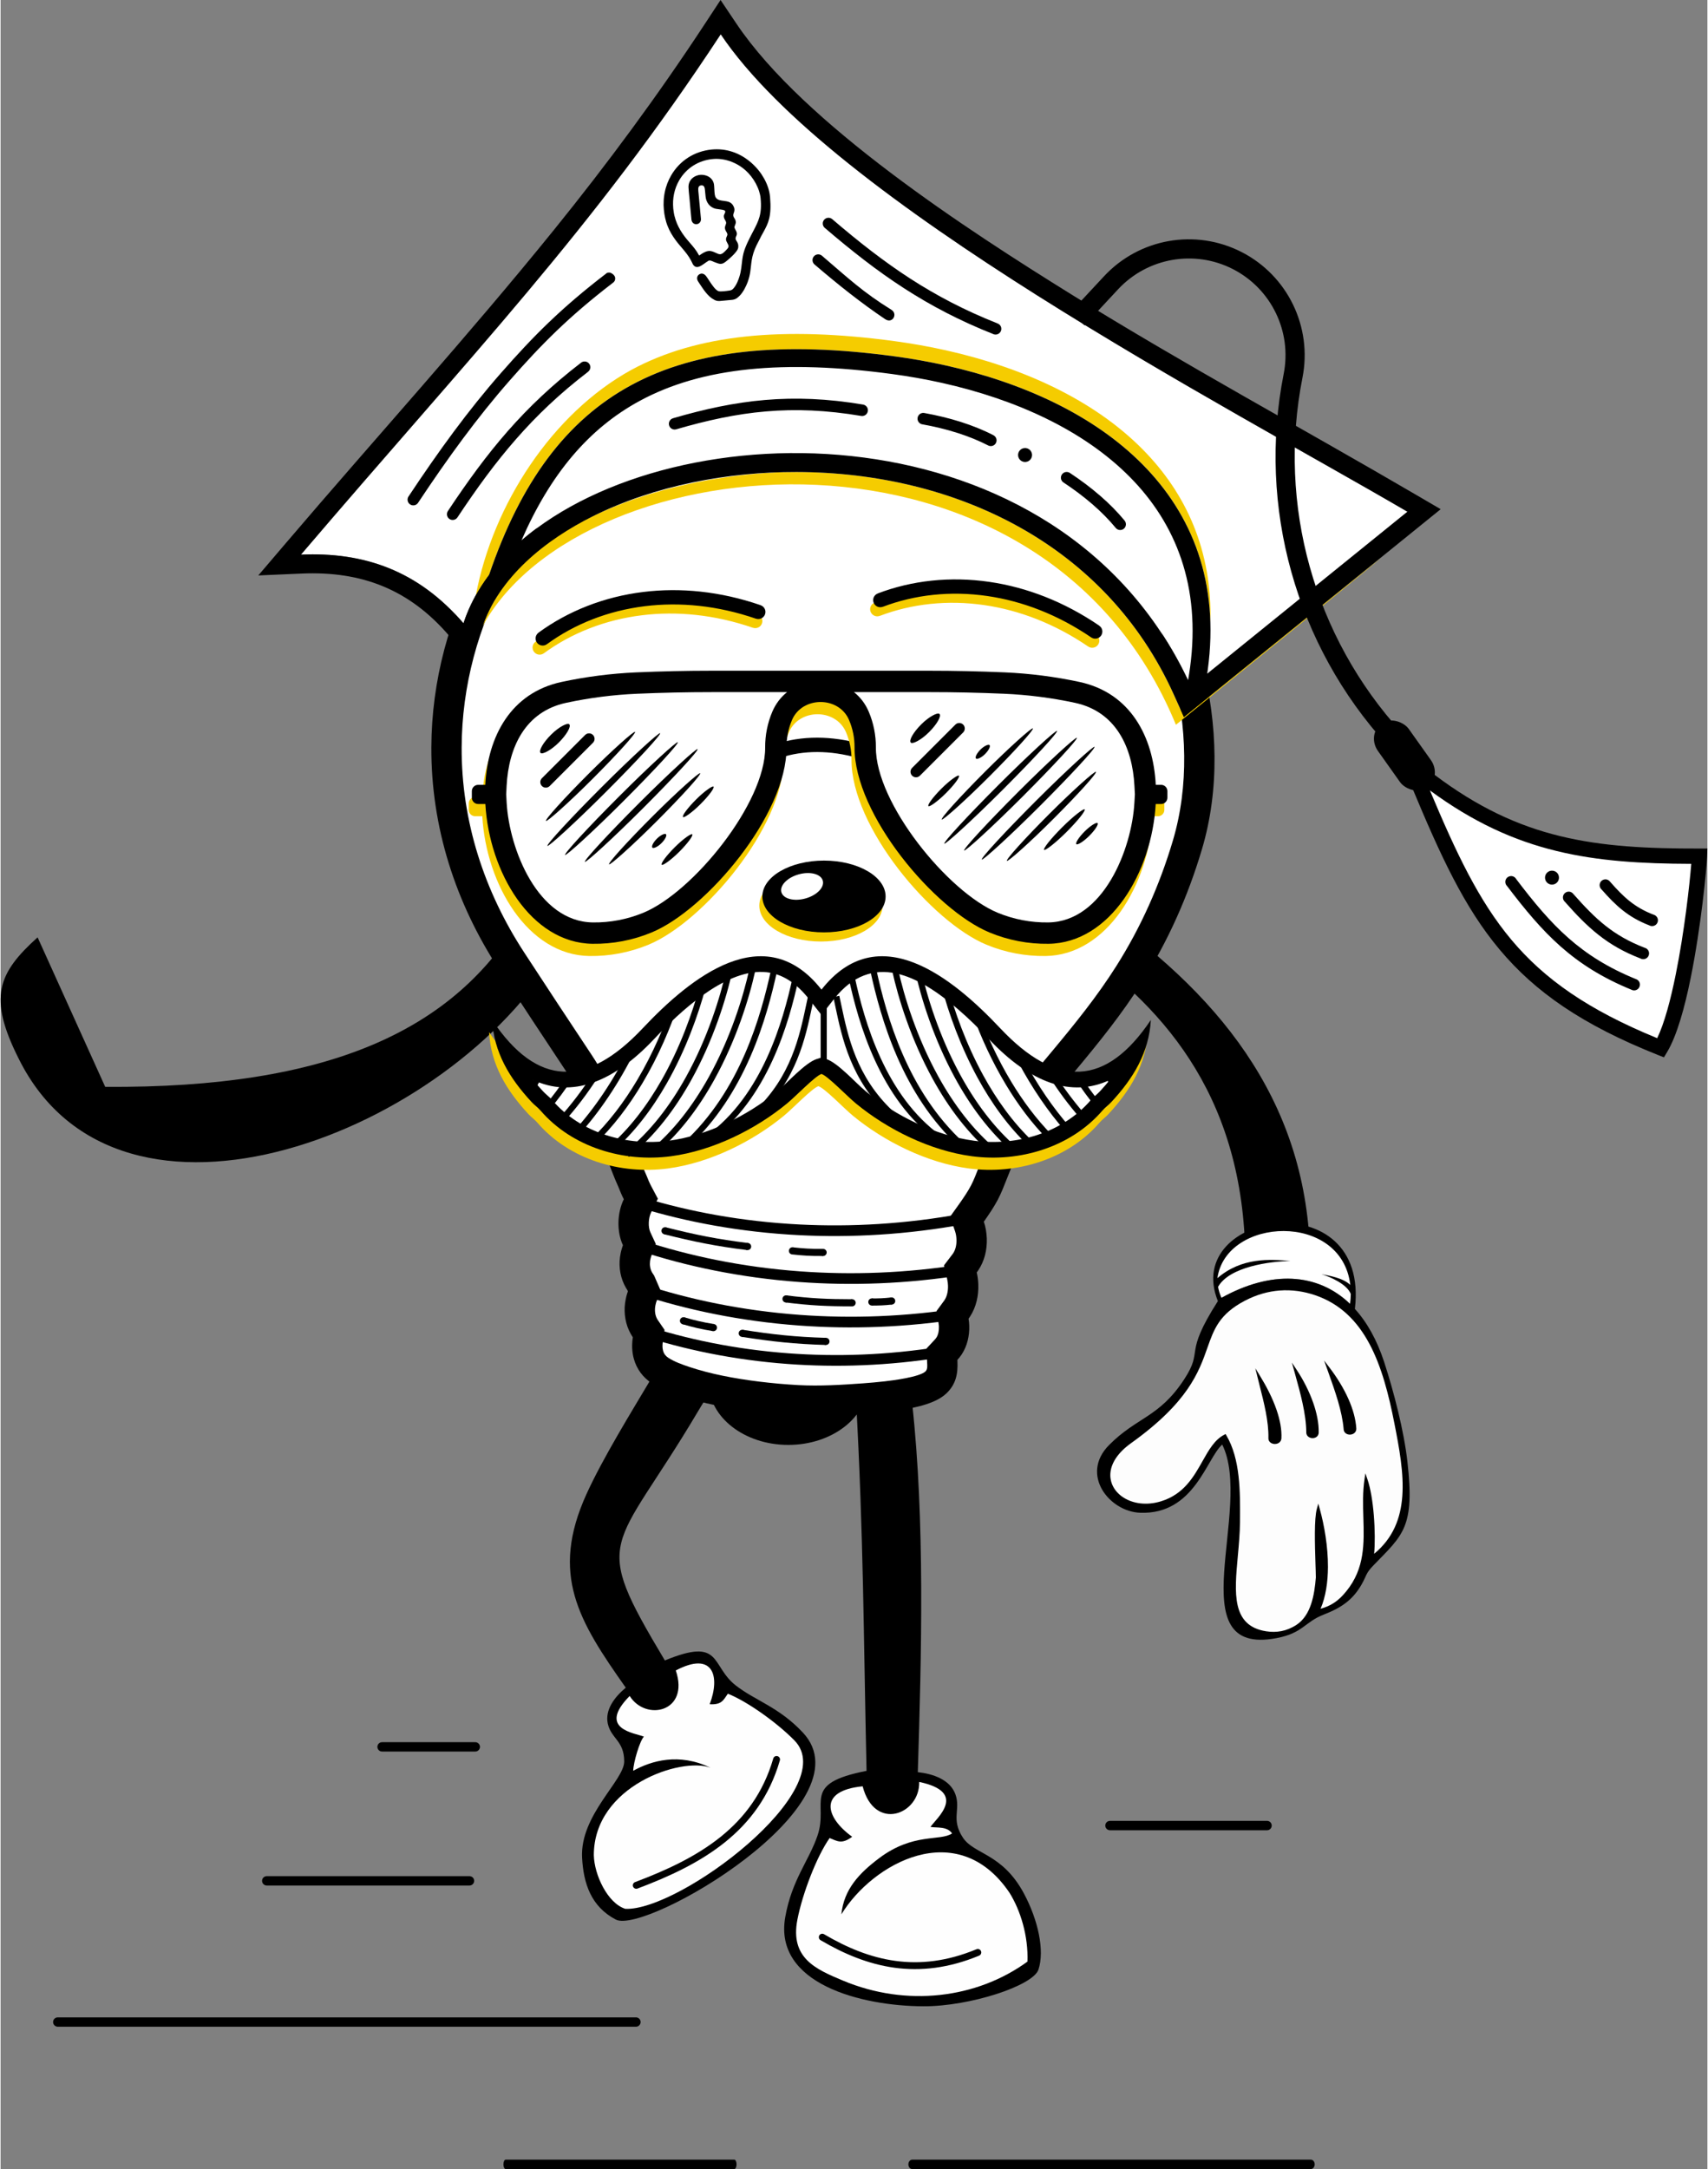
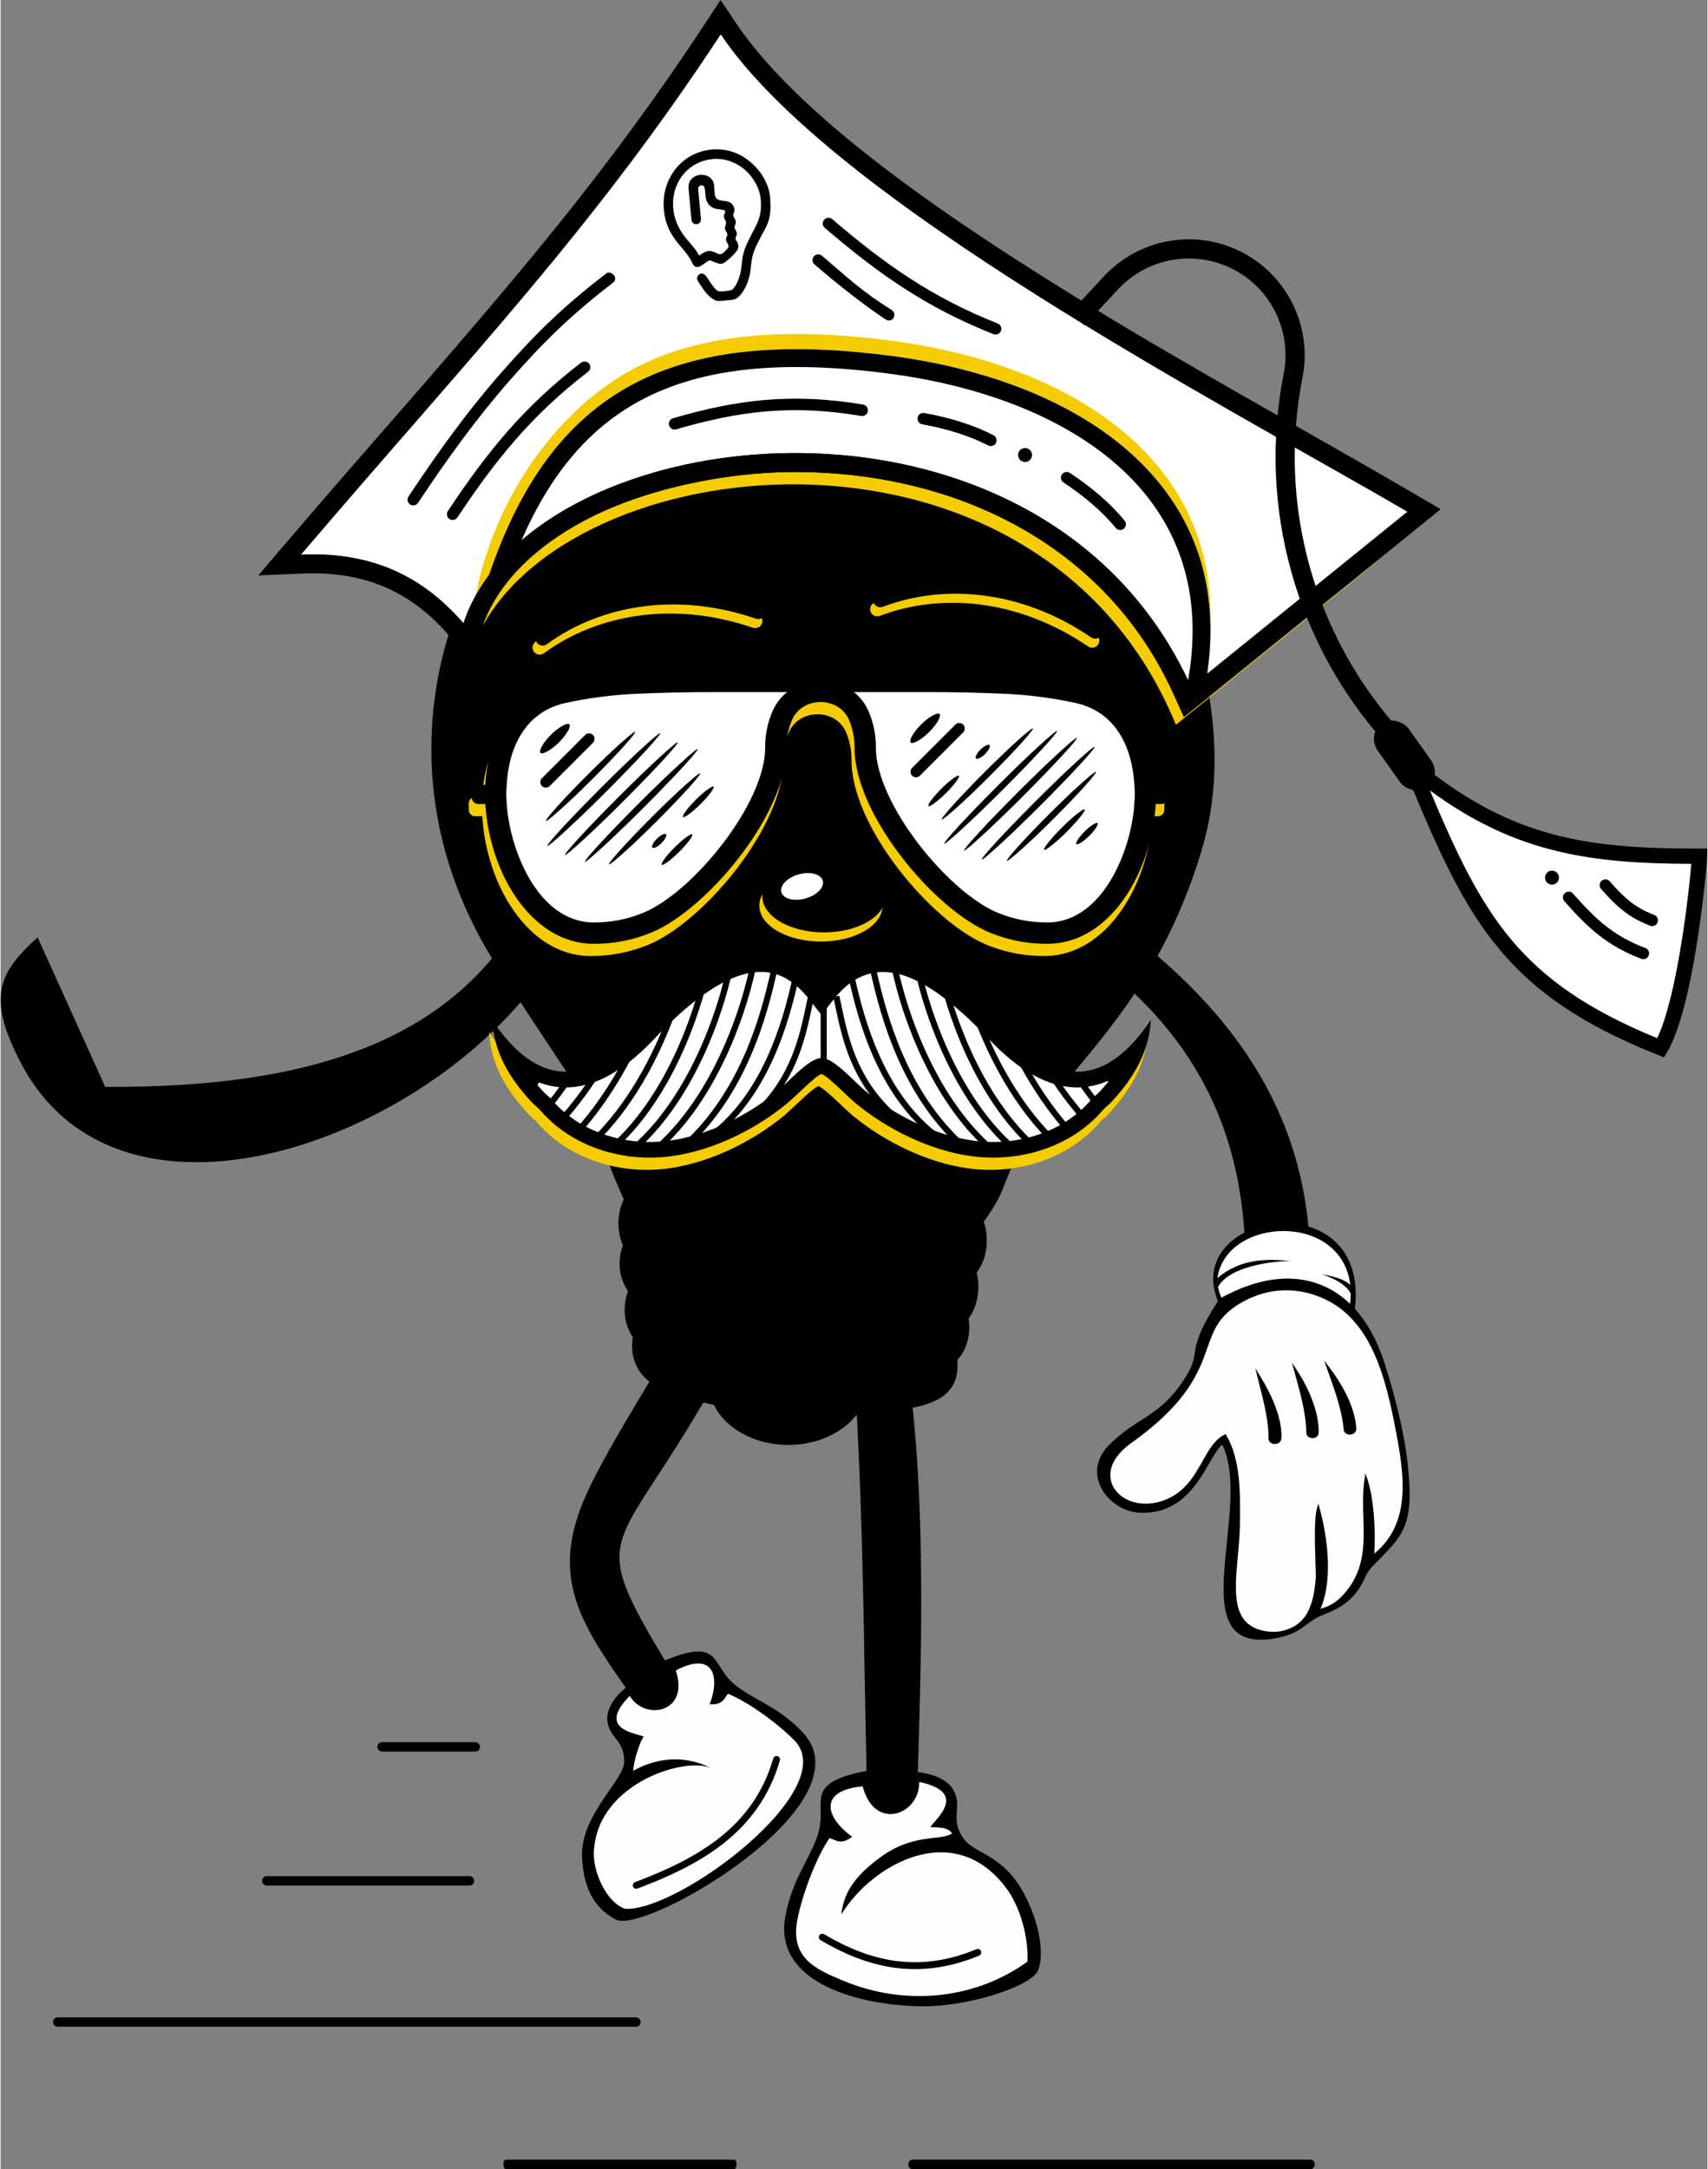
<svg xmlns="http://www.w3.org/2000/svg" xml:space="preserve" width="468px" height="594px" style="shape-rendering:geometricPrecision; text-rendering:geometricPrecision; image-rendering:optimizeQuality; fill-rule:evenodd; clip-rule:evenodd" viewBox="0 0 69552 88339">
  <rect x="0" y="0" width="69552" height="88339" fill="#808080" stroke="none" />
  <defs>
    <style type="text/css">  .fil6 {fill:black} .fil2 {fill:black} .fil5 {fill:#F5CC00} .fil3 {fill:#FDFDFD} .fil4 {fill:#FEFEFE} .fil1 {fill:white} .fil0 {fill:black;fill-rule:nonzero} .fil7 {fill:#F5CC00;fill-rule:nonzero}  </style>
  </defs>
  <g id="Слой_x0020_1">
    <g id="_2265448034368">
      <path class="fil0" d="M44921 37209c5009,3537 8466,7970 8446,14390l-2644 0c45,-6726 -3174,-10438 -6847,-13032l-117 -82 1045 -1358 117 82z" />
      <g>
        <path class="fil1" d="M49543 52395c27,144 139,307 205,463 2014,-1119 3907,-1036 5241,245 1166,-3367 -5729,-4639 -5446,-708z" />
        <path class="fil2" d="M49781 58832c1290,2604 -1820,8656 2218,7883 1080,-206 1131,-653 1924,-960 727,-281 1186,-607 1541,-1231 203,-359 161,-443 472,-764 1218,-1257 1694,-1542 1392,-4226 -140,-1253 -553,-2851 -947,-4060 -294,-901 -700,-1623 -1194,-2166 621,-5195 -7065,-3986 -5583,-318 -1437,2248 -552,1936 -1379,3195 -1019,1551 -1917,1520 -3055,2667 -1189,1199 6,2710 1264,2758 2210,84 2706,-2215 3347,-2778zm-197 -6776c985,-850 2142,-777 2982,-698 -822,8 -2493,229 -2955,1052 27,143 71,292 137,448 2014,-1119 3907,-1036 5241,245 19,-141 28,-276 30,-405 -160,-404 -842,-698 -1198,-804 326,61 884,152 1179,438 -352,-2994 -5063,-2770 -5416,-276z" />
        <path class="fil3" d="M49946 58452c577,970 568,2314 559,3448l0 87c-4,465 -47,938 -89,1394 -138,1506 -259,2838 1159,3057 202,31 407,33 612,-7 204,-39 411,-120 617,-254 297,-193 481,-500 597,-844 118,-349 167,-737 195,-1087 -1,-150 -8,-355 -16,-586 -24,-758 -58,-1804 59,-2218l58 -204 56 205c189,683 339,1546 336,2376 -3,612 -88,1208 -301,1702 212,-60 386,-136 542,-238 184,-119 343,-274 507,-476 757,-928 727,-1951 695,-2998 -15,-518 -31,-1041 47,-1567l35 -238 79 227c134,384 220,930 265,1478 48,584 50,1173 14,1572 776,-637 1082,-1453 1147,-2347 69,-943 -128,-1974 -324,-2973 -230,-1173 -521,-2304 -1014,-3228 -490,-917 -1182,-1633 -2216,-1984 -438,-148 -931,-231 -1456,-189 -450,36 -924,162 -1408,416 -1041,546 -1257,1157 -1526,1920 -348,985 -784,2217 -3108,3879 -540,386 -794,801 -839,1178 -26,215 16,419 112,598 96,180 247,335 437,452 382,236 923,319 1502,143 936,-284 1339,-1000 1697,-1635 259,-459 494,-877 892,-1081l49 -26 29 48zm2245 139c-11,114 -90,183 -183,208 -34,9 -71,12 -107,10 -36,-3 -72,-12 -103,-27 -82,-38 -141,-112 -135,-220 13,-673 -179,-1427 -353,-2111l-180 -725 199 324c243,395 500,882 670,1381 133,390 213,788 193,1157l-1 3zm3054 -406c0,113 -67,188 -154,222 -32,13 -68,20 -104,21 -35,0 -71,-5 -104,-17 -85,-30 -151,-100 -155,-209 -60,-733 -354,-1555 -608,-2268l-187 -524 231 304c282,371 565,817 770,1285 170,388 288,792 311,1182l0 4zm-1533 168c-8,111 -77,178 -162,205 -33,11 -69,15 -104,13 -34,-2 -69,-10 -101,-25 -81,-36 -143,-111 -139,-221 -6,-744 -244,-1598 -448,-2332l-138 -499 208 316c251,381 495,846 663,1328 141,405 229,822 221,1212l0 3z" />
      </g>
      <path class="fil0" d="M22679 38747c-4296,7367 -17832,12687 -21949,4355 -1244,-2479 -842,-3466 778,-4927l2755 6089c9153,66 14266,-2319 16979,-6971l73 491 1438 836 -74 127z" />
      <ellipse class="fil2" cx="32099" cy="56320" rx="3242" ry="2527" />
      <path class="fil2" d="M35287 72122c-2689,522 -1537,1280 -1996,2631 -349,1028 -1054,1817 -1318,3332 -473,2710 3099,3615 5628,3625 1902,7 4473,-837 4692,-1495 255,-773 -10,-2005 -588,-3090 -882,-1654 -2040,-1594 -2493,-2286 -498,-760 -75,-1140 -306,-1768 -219,-596 -913,-829 -1530,-896 152,-4816 294,-10240 -232,-15045 -118,-1076 -104,-4119 -1413,-4290 -1458,-190 -925,3214 -875,4130 312,5680 305,9486 431,15152z" />
      <path class="fil2" d="M27069 67625c2353,-969 1847,208 2893,1022 797,619 1748,870 2727,1911 2747,2919 -6416,8252 -7620,7620 -1013,-531 -1315,-1474 -1373,-2513 -95,-1738 1718,-3156 1716,-3925 -1,-844 -524,-923 -666,-1528 -134,-574 285,-1110 730,-1477 -1920,-2722 -3091,-4602 -1602,-7884 668,-1470 1857,-3390 2634,-4698 1902,-3294 1614,-2904 3506,-2254 1185,419 -119,1093 -1604,3597 -3457,5829 -4407,5004 -1341,10129z" />
      <path class="fil4" d="M35128 72751c-1844,180 -1497,1286 -426,2055 -431,320 -610,174 -919,52 -526,746 -1107,2261 -1313,3319 -308,1578 760,2028 1856,2487 2591,1086 5457,728 7519,-775 36,-1036 -280,-2083 -738,-2811 -2122,-3121 -5581,-1185 -6845,887 100,-1018 725,-1677 1545,-2292 1387,-1041 2481,-676 2966,-1003 -205,-302 -640,-219 -881,-265 234,-348 1551,-1407 -459,-1832 31,1329 -1818,2042 -2305,178z" />
      <path class="fil2" d="M25396 48840c-45,-84 -85,-170 -122,-259l-84 -206c-201,-441 -369,-900 -538,-1354 -446,-1199 -889,-2306 -1602,-3381 -459,-692 -918,-1384 -1375,-2078 -457,-694 -912,-1388 -1367,-2083 -1772,-2711 -2768,-5795 -2755,-9043 10,-2701 721,-5351 2030,-7710 1292,-2327 3139,-4325 5367,-5782 2604,-1703 5609,-2593 8721,-2582 2243,9 4527,468 6584,1372 1935,850 3681,2100 5005,3756 1733,2169 3044,4824 3711,7518 614,2479 716,5126 -20,7591 -571,1915 -1367,3705 -2434,5395 -821,1301 -1758,2459 -2741,3637 -876,1050 -1878,2207 -2407,3479 -126,303 -249,607 -370,912 -111,281 -220,564 -360,832 -155,295 -343,572 -533,845 -14,19 -27,37 -40,56 75,218 112,449 121,682 16,457 -91,918 -348,1299 -19,30 -40,58 -61,86 37,161 58,327 63,493 16,457 -87,918 -334,1300 -20,31 -42,61 -63,91 16,96 25,194 28,292 12,407 -83,819 -305,1159 -54,82 -114,158 -178,227l2 50c24,518 -62,947 -453,1318 -532,505 -1670,653 -2367,734 -314,36 -630,64 -945,87 -881,64 -1883,120 -2766,73 -567,-30 -1134,-81 -1698,-150 -534,-66 -1068,-150 -1596,-258 -499,-102 -1000,-231 -1485,-393 -383,-127 -811,-290 -1151,-514 -354,-232 -609,-571 -725,-989 -81,-289 -86,-586 -42,-880 -30,-45 -59,-90 -85,-138 -212,-376 -286,-819 -232,-1249 7,-55 17,-109 28,-163 14,-73 32,-146 54,-217 10,-35 22,-69 34,-103l-20 -47c-22,-32 -42,-65 -61,-99 -220,-376 -297,-819 -241,-1249 7,-55 17,-109 28,-163 15,-73 34,-145 57,-217 11,-35 23,-69 35,-103 -258,-553 -239,-1314 36,-1874z" />
      <g>
-         <path class="fil1" d="M26505 49385c-106,216 -127,587 -25,806l219 470 -181 486c-6,14 -11,29 -15,44 -10,31 -18,63 -25,95 -5,23 -9,47 -13,71 -20,157 2,328 83,466 6,11 13,23 20,33l63 94 261 601 -168 463c-5,13 -9,26 -14,40 -10,33 -18,66 -24,100 -5,25 -10,50 -13,75 -21,164 0,344 82,490 9,15 17,29 27,43l275 401 -71 480c-18,119 -23,250 10,368 34,125 104,216 212,287 247,162 584,282 864,375 439,146 889,261 1342,354 496,102 997,180 1499,242 536,66 1074,114 1613,143 859,45 1753,-10 2610,-72 299,-22 597,-48 894,-82 331,-38 1406,-173 1657,-402 95,-90 75,-245 69,-368l-25 -567 353 -379c18,-19 34,-40 48,-62 83,-126 109,-298 105,-446 -2,-41 -5,-82 -12,-122l-87 -516 310 -422c7,-10 15,-21 21,-31 109,-168 144,-388 137,-585 -3,-85 -12,-172 -32,-256l-131 -567 353 -463c6,-8 12,-17 18,-25 109,-162 145,-373 138,-564 -4,-110 -20,-224 -55,-329l-206 -600 369 -517c11,-15 22,-31 33,-46 159,-228 321,-463 451,-710 119,-228 212,-476 306,-714 124,-312 249,-622 377,-932 594,-1427 1620,-2622 2600,-3796 939,-1125 1862,-2263 2645,-3505 1004,-1589 1758,-3288 2295,-5088 672,-2250 565,-4680 5,-6941 -626,-2526 -1853,-5010 -3477,-7043 -1199,-1500 -2787,-2628 -4537,-3397 -1902,-835 -4017,-1259 -6092,-1267 -2868,-11 -5639,810 -8039,2380 -2060,1347 -3769,3196 -4963,5347 -1208,2177 -1866,4623 -1876,7116 -11,3005 915,5854 2555,8361 453,694 908,1388 1364,2080 456,693 914,1384 1373,2074 761,1147 1253,2352 1730,3634 159,427 316,858 505,1273l10 22 93 228c21,51 44,100 70,149l295 557 -278 566z" />
-       </g>
+         </g>
      <g>
        <ellipse class="fil5" cx="33429" cy="36884" rx="2511" ry="1462" />
        <ellipse class="fil5" transform="matrix(0.281 -0.078 0.078 0.281 32536.2 36474.1)" rx="3003" ry="1748" />
      </g>
      <g>
        <ellipse class="fil2" cx="33553" cy="36511" rx="2511" ry="1462" />
        <ellipse class="fil1" transform="matrix(0.281 -0.078 0.078 0.281 32660.6 36101)" rx="3003" ry="1748" />
      </g>
      <path class="fil5" d="M19905 42036c75,1326 706,2370 1609,3344 132,143 236,200 360,344 1299,1505 3392,2121 5322,1864 1702,-227 3444,-1093 4726,-2148 368,-303 1144,-1119 1404,-1203 261,84 1037,900 1405,1203 1282,1055 3024,1921 4726,2148 1930,257 4023,-359 5322,-1864 124,-144 227,-201 360,-344 903,-974 1534,-2018 1609,-3344 -1833,2738 -3852,2766 -6136,342 -1959,-2080 -4978,-4514 -7286,-1577 -2307,-2937 -5326,-503 -7286,1577 -2283,2424 -4302,2396 -6135,-342z" />
      <path class="fil6" d="M20029 41538c75,1327 706,2371 1609,3344 133,143 236,200 361,344 1298,1506 3391,2121 5321,1864 1702,-226 3444,-1092 4726,-2148 368,-302 1144,-1118 1405,-1203 261,85 1037,901 1404,1203 1283,1056 3025,1922 4726,2148 1930,257 4024,-358 5322,-1864 124,-144 228,-201 360,-344 904,-973 1534,-2017 1610,-3344 -1834,2739 -3852,2767 -6136,342 -1959,-2080 -4978,-4513 -7286,-1576 -2308,-2937 -5327,-504 -7286,1576 -2284,2425 -4302,2397 -6136,-342z" />
      <path class="fil1" d="M45198 43984c-1559,734 -3241,122 -4926,-1666 -402,-427 -822,-841 -1268,-1223 -1577,-1351 -3483,-2393 -5051,-397l-502 638 -502 -638c-476,-606 -1079,-1080 -1876,-1113 -1607,-68 -3419,1645 -4444,2733 -1684,1788 -3366,2400 -4925,1666 126,158 261,312 402,464 119,128 255,221 376,362 1154,1338 3036,1877 4754,1648 1563,-208 3195,-1012 4405,-2008 419,-346 1138,-1164 1613,-1318l197 -64 197 64c475,154 1193,972 1613,1318 1210,996 2841,1800 4404,2008 1719,229 3601,-310 4755,-1648 121,-141 257,-234 376,-362 141,-152 276,-306 402,-464z" />
      <path class="fil0" d="M21540 44288c59,-101 115,-200 167,-298 50,-95 98,-192 145,-289l225 108c-43,91 -94,191 -151,299 -53,99 -110,202 -171,307l-215 -127zm665 707c155,-183 301,-367 437,-550 144,-194 278,-389 403,-581l209 137c-129,198 -266,397 -413,594 -141,189 -289,377 -446,562l-190 -162zm532 567c258,-282 502,-578 732,-879 244,-320 472,-649 682,-977l209 135c-213,334 -445,667 -693,994 -235,308 -485,609 -747,897l-183 -170zm627 503c429,-466 832,-988 1199,-1534 399,-594 755,-1216 1057,-1826l223 112c-307,619 -668,1251 -1074,1854 -373,556 -783,1088 -1223,1565l-182 -171zm658 376c755,-714 1394,-1570 1921,-2457 652,-1096 1135,-2241 1458,-3227l237 78c-328,1000 -818,2163 -1482,3278 -538,906 -1191,1780 -1964,2511l-170 -183zm725 294c889,-764 1609,-1731 2184,-2739 758,-1331 1260,-2734 1557,-3838l241 66c-302,1120 -812,2544 -1582,3896 -587,1031 -1325,2021 -2238,2805l-162 -190zm702 183c1031,-820 1847,-1915 2479,-3053 883,-1591 1406,-3266 1653,-4400l244 55c-251,1149 -782,2849 -1680,4466 -646,1164 -1482,2285 -2542,3129l-154 -197zm941 -8c1029,-822 1843,-1916 2473,-3052 881,-1588 1402,-3260 1649,-4393l244 55c-251,1148 -780,2844 -1676,4460 -644,1162 -1479,2282 -2535,3126l-155 -196zm1442 -367c1152,-1057 1940,-2343 2491,-3605 553,-1265 870,-2508 1080,-3473l244 55c-213,975 -534,2233 -1096,3519 -564,1290 -1369,2606 -2552,3690l-167 -186zm922 -280c1142,-817 1926,-1990 2471,-3175 548,-1190 856,-2395 1047,-3266l243 54c-193,882 -505,2103 -1064,3317 -561,1219 -1369,2428 -2553,3275l-144 -205zm1976 -1018c1481,-1398 1826,-3035 2101,-4338l75 -352 243 54 -74 350c-282,1337 -636,3017 -2174,4469l-171 -183zm14493 -1017c-65,-119 -125,-233 -177,-340 -54,-110 -103,-217 -146,-320l229 -97c39,94 86,197 140,306 53,108 110,218 171,329l-217 122zm-659 778c-134,-164 -260,-328 -379,-490 -126,-173 -244,-345 -354,-515l208 -137c110,168 225,337 347,504 118,161 241,321 370,479l-192 159zm-589 514c-226,-260 -442,-530 -647,-803 -215,-290 -417,-584 -604,-875l209 -136c186,290 384,579 594,860 201,269 413,534 635,789l-187 165zm-591 546c-352,-399 -686,-834 -996,-1287 -331,-484 -634,-987 -902,-1488l219 -119c265,495 564,991 888,1465 303,442 630,869 977,1262l-186 167zm-707 347c-659,-664 -1226,-1431 -1704,-2225 -572,-947 -1017,-1931 -1343,-2823l234 -87c322,881 760,1851 1321,2781 469,777 1024,1527 1668,2177l-176 177zm-778 263c-846,-795 -1532,-1767 -2079,-2765 -712,-1302 -1188,-2652 -1474,-3720l241 -64c281,1052 750,2382 1452,3663 534,978 1205,1927 2029,2703l-169 183zm-592 296c-1013,-855 -1815,-1965 -2435,-3107 -857,-1581 -1368,-3225 -1613,-4345l244 -55c241,1106 744,2726 1587,4280 606,1117 1389,2201 2377,3035l-160 192zm-817 95c-1043,-848 -1868,-1965 -2505,-3121 -884,-1605 -1408,-3287 -1657,-4426l244 -55c245,1124 761,2781 1630,4359 623,1131 1428,2222 2444,3048l-156 195zm-1405 -338c-1183,-1084 -1988,-2400 -2552,-3690 -562,-1286 -883,-2544 -1096,-3519l244 -55c210,965 527,2208 1080,3473 551,1262 1339,2548 2491,3605l-167 186zm-899 -261c-1183,-847 -1992,-2056 -2553,-3275 -559,-1214 -871,-2435 -1064,-3317l244 -54c190,871 498,2076 1046,3266 545,1185 1328,2358 2471,3175l-144 205zm-2003 -1040c-1537,-1452 -1892,-3132 -2174,-4469l-74 -350 243 -54 75 352c275,1303 620,2940 2101,4338l-171 183zm-2517 -4527l0 2665 -249 0 0 -2665 249 0z" />
      <path class="fil4" d="M27514 68033c1523,-804 1819,232 1381,1376 498,29 563,-177 740,-429 789,310 2014,1188 2715,1904 1943,1982 -4693,6961 -6893,6857 -723,-227 -1265,-1385 -1283,-2185 0,-2821 3566,-4011 4754,-3562 -1284,-616 -2400,-288 -3149,125 5,-339 273,-1232 436,-1390 -359,-151 -1922,-299 -580,-1657 654,1047 2454,655 1879,-1039z" />
      <path class="fil0" d="M31587 30305c522,-172 1090,-263 1695,-262 576,1 1184,86 1814,265l-158 564c-582,-165 -1136,-243 -1656,-244 -539,-1 -1046,81 -1513,234l-182 -557z" />
      <path class="fil5" d="M46949 32461l217 0c141,0 256,116 256,257l0 268c0,141 -115,256 -256,256l-220 0c-157,2775 -1853,5659 -4366,5694 -825,11 -1644,-146 -2407,-461 -2232,-923 -5516,-4802 -5499,-7542 2,-382 -74,-760 -223,-1111 -417,-980 -1911,-975 -2326,0 -150,351 -226,729 -223,1111 17,2740 -3268,6619 -5500,7542 -762,315 -1581,472 -2406,461 -2514,-35 -4210,-2919 -4367,-5694l-294 0c-141,0 -256,-115 -256,-256l0 -268c0,-141 115,-257 256,-257l292 0c101,-1976 1045,-3748 3108,-4190 1001,-214 2019,-345 3042,-389 1026,-45 2053,-67 3079,-67 2955,0 5909,0 8863,0 1027,0 2054,22 3079,67 1024,44 2041,175 3043,389 2063,442 3006,2214 3108,4190z" />
      <path class="fil2" d="M47073 31964l218 0c141,0 256,115 256,256l0 268c0,142 -115,257 -256,257l-220 0c-158,2774 -1853,5659 -4367,5693 -825,12 -1644,-145 -2406,-461 -2232,-923 -5517,-4801 -5500,-7542 2,-381 -73,-759 -223,-1110 -417,-981 -1911,-976 -2326,0 -149,351 -225,729 -223,1110 17,2741 -3267,6619 -5499,7542 -763,316 -1582,473 -2407,461 -2513,-34 -4209,-2919 -4366,-5693l-294 0c-142,0 -257,-115 -257,-257l0 -268c0,-141 115,-256 257,-256l291 0c101,-1976 1045,-3748 3108,-4190 1002,-215 2019,-345 3043,-390 1025,-44 2052,-67 3079,-67 2954,0 5908,0 8863,0 1026,0 2053,23 3079,67 1023,45 2041,175 3042,390 2063,442 3007,2214 3108,4190z" />
      <path class="fil1" d="M20603 32350l19 346c107,1890 1268,4841 3510,4872 705,10 1410,-125 2062,-395 2027,-838 4976,-4467 4962,-6732 -3,-500 96,-997 292,-1457 141,-330 350,-596 601,-796 -1023,0 -2045,0 -3068,0 -1014,0 -2028,22 -3042,66 -974,42 -1944,166 -2897,371 -1661,356 -2341,1806 -2422,3383l-17 342zm14172 -4162c251,200 461,466 601,796 196,460 295,957 292,1457 -14,2265 2936,5894 4962,6732 652,270 1357,405 2062,395 2243,-31 3403,-2982 3510,-4872l20 -346 -18 -342c-81,-1577 -761,-3027 -2421,-3383 -954,-205 -1924,-329 -2898,-371 -1013,-44 -2027,-66 -3041,-66 -1023,0 -2046,0 -3069,0z" />
      <rect class="fil2" transform="matrix(0.591 -0.591 0.591 0.591 43746.6 34289.6)" width="1457" height="312" rx="14870" ry="14870" />
      <rect class="fil2" transform="matrix(1.133 -1.133 0.591 0.591 42430.9 34521)" width="1457" height="312" rx="14870" ry="14870" />
      <rect class="fil2" transform="matrix(2.49 -2.49 0.591 0.591 40914.7 34969.1)" width="1457" height="312" rx="14870" ry="14870" />
      <rect class="fil2" transform="matrix(3.151 -3.151 0.591 0.591 39892.8 34914.8)" width="1457" height="312" rx="14870" ry="14870" />
      <rect class="fil2" transform="matrix(3.151 -3.151 0.591 0.591 39173.1 34546.9)" width="1457" height="312" rx="14870" ry="14870" />
      <rect class="fil2" transform="matrix(3.151 -3.151 0.591 0.591 38365.5 34267)" width="1457" height="312" rx="14870" ry="14870" />
      <rect class="fil2" transform="matrix(2.547 -2.547 0.591 0.591 38261.3 33283.7)" width="1457" height="312" rx="14870" ry="14870" />
      <rect class="fil2" transform="matrix(0.852 -0.852 0.591 0.591 37717.5 32739.9)" width="1457" height="312" rx="14870" ry="14870" />
      <rect class="fil2" transform="matrix(0.378 -0.378 0.591 0.591 39655.6 30801.9)" width="1457" height="312" rx="14870" ry="14870" />
      <path class="fil2" d="M37144 31273l1763 -1762c87,-88 230,-88 318,0l0 0c87,87 87,230 0,318l-1763 1762c-87,88 -230,88 -318,0l0 0c-87,-87 -87,-230 0,-318z" />
      <rect class="fil2" transform="matrix(0.802 -0.802 1.018 1.018 36931.6 30085.6)" width="1457" height="312" rx="14870" ry="14870" />
      <rect class="fil2" transform="matrix(-2.49 2.49 -0.591 -0.591 25945.5 29898.5)" width="1457" height="312" rx="14870" ry="14870" />
      <rect class="fil2" transform="matrix(-3.151 3.151 -0.591 -0.591 26967.4 29952.8)" width="1457" height="312" rx="14870" ry="14870" />
      <rect class="fil2" transform="matrix(-3.151 3.151 -0.591 -0.591 27687.2 30320.7)" width="1457" height="312" rx="14870" ry="14870" />
      <rect class="fil2" transform="matrix(-3.151 3.151 -0.591 -0.591 28494.7 30600.6)" width="1457" height="312" rx="14870" ry="14870" />
      <rect class="fil2" transform="matrix(-2.547 2.547 -0.591 -0.591 28599 31583.9)" width="1457" height="312" rx="14870" ry="14870" />
      <rect class="fil2" transform="matrix(-0.852 0.852 -0.591 -0.591 29142.7 32127.7)" width="1457" height="312" rx="14870" ry="14870" />
      <rect class="fil2" transform="matrix(-0.852 0.852 -0.591 -0.591 28275.4 34070.7)" width="1457" height="312" rx="14870" ry="14870" />
      <rect class="fil2" transform="matrix(-0.378 0.378 -0.591 -0.591 27204.6 34065.7)" width="1457" height="312" rx="14870" ry="14870" />
      <path class="fil2" d="M22058 31695l1763 -1763c87,-87 230,-87 318,0l0 0c87,88 87,231 0,318l-1763 1763c-87,87 -230,87 -318,0l0 -1c-87,-87 -87,-230 0,-317z" />
      <rect class="fil2" transform="matrix(0.802 -0.802 1.018 1.018 21845.4 30506.9)" width="1457" height="312" rx="14870" ry="14870" />
      <path class="fil2" d="M31620 71517c78,0 141,63 141,140 0,19 -4,37 -10,54 -421,1442 -1214,2498 -2233,3317 -1012,813 -2244,1391 -3552,1882 -19,9 -39,14 -61,14 -78,0 -142,-63 -142,-141 0,-65 45,-120 105,-136 1283,-482 2489,-1047 3474,-1838 977,-785 1737,-1797 2140,-3178 12,-65 69,-114 138,-114z" />
      <path class="fil2" d="M33484 78755c30,0 59,9 82,26 921,542 1878,941 2898,1080 1018,139 2106,21 3293,-470 20,-9 41,-15 64,-15 78,0 141,63 141,141 0,63 -41,117 -98,135 -1237,510 -2372,633 -3438,488 -1062,-146 -2053,-558 -3004,-1117 -47,-23 -79,-71 -79,-127 0,-78 63,-141 141,-141z" />
      <path class="fil0" d="M26166 48768c1878,574 4039,983 6399,1102 2080,105 4314,-14 6644,-443l79 428c-2365,435 -4633,556 -6743,450 -2398,-121 -4595,-537 -6505,-1121l126 -416z" />
      <path class="fil0" d="M26170 50529c1879,617 4041,1076 6400,1249 2081,152 4315,84 6644,-291l69 429c-2366,381 -4633,451 -6743,296 -2398,-176 -4595,-642 -6505,-1269l135 -414z" />
      <path class="fil0" d="M26170 52302c1879,617 4041,1076 6400,1249 2081,152 4315,84 6644,-291l69 429c-2366,381 -4634,451 -6743,296 -2398,-176 -4595,-642 -6505,-1269l135 -414z" />
      <path class="fil0" d="M26170 53956c1747,574 3757,1000 5951,1161 1936,142 4013,79 6179,-270l68 429c-2202,355 -4313,420 -6277,276 -2232,-164 -4278,-598 -6056,-1182l135 -414z" />
      <path class="fil0" d="M27111 49986c603,152 1128,273 1657,375 527,102 1063,186 1690,263l-35 288c-629,-77 -1172,-162 -1710,-266 -538,-104 -1067,-226 -1673,-378l71 -282z" />
      <path class="fil0" d="M32283 50800c213,23 400,41 593,51 195,11 398,15 640,12l2 290c-251,3 -459,-2 -657,-12 -202,-11 -394,-29 -610,-53l32 -288z" />
      <path class="fil0" d="M34699 53204c-496,0 -925,-9 -1352,-32 -427,-24 -858,-64 -1359,-127l36 -287c488,61 913,100 1339,124 427,24 851,32 1336,32l0 290z" />
      <path class="fil0" d="M35505 52881c136,1 256,0 382,-6 123,-6 252,-16 409,-33l32 288c-160,18 -296,29 -428,35 -128,6 -254,7 -397,5l2 -289z" />
      <path class="fil0" d="M30245 54159c611,96 1145,169 1685,222 537,53 1078,87 1706,106l-7 290c-637,-19 -1185,-54 -1728,-108 -541,-53 -1080,-127 -1700,-224l44 -286z" />
      <path class="fil0" d="M27868 53652c202,59 383,108 575,152 192,44 390,84 628,122l-46 286c-249,-40 -454,-80 -647,-125 -191,-44 -378,-95 -591,-157l81 -278z" />
      <path class="fil2" d="M30440 50622c81,0 146,65 146,146 0,80 -65,145 -146,145 -80,0 -145,-65 -145,-145 0,-81 65,-146 145,-146z" />
      <path class="fil2" d="M32267 50798c81,0 146,66 146,146 0,80 -65,145 -146,145 -80,0 -145,-65 -145,-145 0,-80 65,-146 145,-146z" />
      <path class="fil2" d="M33517 50863c80,0 146,65 146,145 0,80 -66,146 -146,146 -80,0 -145,-66 -145,-146 0,-80 65,-145 145,-145z" />
      <path class="fil2" d="M27075 49981c81,0 146,65 146,146 0,80 -65,145 -146,145 -80,0 -145,-65 -145,-145 0,-81 65,-146 145,-146z" />
      <path class="fil2" d="M32006 52756c80,0 145,65 145,145 0,81 -65,146 -145,146 -80,0 -146,-65 -146,-146 0,-80 66,-145 146,-145z" />
      <path class="fil2" d="M34699 52913c81,0 146,65 146,146 0,80 -65,145 -146,145 -80,0 -145,-65 -145,-145 0,-81 65,-146 145,-146z" />
      <path class="fil2" d="M35504 52880c80,0 145,65 145,145 0,81 -65,146 -145,146 -81,0 -146,-65 -146,-146 0,-80 65,-145 146,-145z" />
      <path class="fil2" d="M36312 52840c80,0 145,65 145,146 0,80 -65,145 -145,145 -81,0 -146,-65 -146,-145 0,-81 65,-146 146,-146z" />
      <path class="fil2" d="M33633 54486c80,0 145,65 145,146 0,80 -65,145 -145,145 -81,0 -146,-65 -146,-145 0,-81 65,-146 146,-146z" />
      <path class="fil2" d="M30223 54157c80,0 145,65 145,145 0,81 -65,146 -145,146 -80,0 -146,-65 -146,-146 0,-80 66,-145 146,-145z" />
      <path class="fil2" d="M29048 53924c80,0 146,65 146,145 0,81 -66,146 -146,146 -80,0 -145,-65 -145,-146 0,-80 65,-145 145,-145z" />
-       <path class="fil2" d="M27828 53646c80,0 145,65 145,145 0,80 -65,146 -145,146 -81,0 -146,-66 -146,-146 0,-80 65,-145 146,-145z" />
      <path class="fil5" d="M19636 25509c4077,-7446 22801,-9254 28258,4009 10463,-8464 11654,-9479 326,-316l-412 -912c-2759,-6115 -8888,-9050 -15371,-9067 -4334,-11 -11177,1664 -12801,6286z" />
      <path class="fil1" d="M18862 25387c2759,-8453 23563,-10906 29650,2585l8816 -7131c-7465,-4362 -23400,-12625 -27983,-19445 -5233,7966 -10085,12965 -17105,21192 2554,-111 4765,637 6622,2799z" />
      <path class="fil0" d="M43597 12719l1368 -1468c719,-772 1650,-1259 2637,-1433 984,-174 2026,-34 2966,446 939,480 1662,1242 2099,2143 437,902 589,1942 384,2975 -512,2593 -394,5230 298,7704 691,2476 1957,4793 3738,6744l-577 524c-1864,-2042 -3188,-4466 -3912,-7059 -725,-2593 -849,-5353 -313,-8064 171,-865 45,-1733 -320,-2484 -364,-752 -968,-1388 -1752,-1789 -783,-400 -1652,-515 -2477,-370 -822,145 -1599,551 -2199,1195l-1367 1469 -573 -533z" />
      <rect class="fil2" transform="matrix(0.65 -0.462 0.462 0.65 55645.6 29908.9)" width="1936" height="4027" rx="1041" ry="1041" />
      <path class="fil0" d="M27401 17034c1292,-376 2498,-638 3747,-744 1252,-107 2543,-58 4000,187l0 1c102,17 184,101 194,209 12,128 -82,242 -211,255 -21,2 -41,1 -61,-3l0 1c-1420,-239 -2671,-288 -3881,-184 -1212,103 -2390,360 -3657,728l0 0c-14,4 -29,7 -44,8 -128,13 -242,-82 -255,-210 -10,-114 62,-217 168,-247l0 -1z" />
      <path class="fil2" d="M37577 16818c21,-2 43,-1 63,3l1 0 6 1 1 0c493,89 1005,209 1506,370 447,144 889,319 1305,534l0 0c68,36 118,104 126,186 12,129 -83,243 -211,255 -47,4 -91,-5 -130,-25l0 0c-393,-202 -810,-368 -1232,-504 -483,-155 -973,-270 -1444,-355l-6 -1 -4 0c-101,-18 -182,-102 -192,-209 -12,-129 82,-243 211,-255z" />
      <path class="fil0" d="M16623 20219l1 -1c1235,-1861 2428,-3502 3763,-5023 1334,-1521 2469,-2657 4271,-4040 36,-30 41,-46 130,-55 89,-8 245,103 255,211 10,107 -32,166 -98,213l-5 3c-1772,1360 -2885,2477 -4201,3977 -1320,1505 -2501,3129 -3725,4971l-2 4c-38,56 -99,96 -172,103 -129,12 -243,-82 -255,-211 -5,-56 9,-109 38,-152z" />
      <path class="fil0" d="M18227 20813l1 -1c799,-1203 1571,-2265 2434,-3249 863,-983 1818,-1890 2985,-2786 35,-30 80,-50 129,-54 129,-13 243,82 255,210 8,87 -32,167 -98,213l-4 4c-1137,872 -2070,1759 -2915,2723 -849,967 -1609,2011 -2395,3196l-3 4c-37,56 -99,96 -172,103 -129,12 -243,-82 -255,-211 -5,-56 9,-109 38,-152z" />
      <path class="fil2" d="M29479 8754c-6,21 -10,45 -7,72 1,14 4,27 7,39 3,13 8,24 12,36 9,20 20,38 30,57l3 4c19,33 38,66 42,109 1,6 0,12 0,19l-4 19c-4,12 -9,25 -13,39l-4 8c-8,22 -16,45 -22,69 -6,22 -9,46 -6,71 1,15 4,30 8,43 3,13 8,26 14,38 5,11 11,22 17,33 6,10 15,23 20,34 17,28 33,55 39,84 2,9 2,18 2,26 0,9 -2,17 -4,24 -4,15 -11,30 -18,45l-2 5c-9,20 -19,40 -25,62 -6,22 -9,46 -7,75 5,44 30,90 55,136l2 4c10,19 20,37 28,55 9,20 15,38 17,54l1 16 -2 17 -4 16 -7 16 -10 19 -13 19 -17 21 -50 53c-15,16 -32,33 -50,52 -18,18 -37,36 -57,51 -19,15 -39,29 -60,39 -21,11 -43,19 -65,21 -27,2 -57,-4 -89,-15 -31,-11 -62,-26 -95,-41l-3 -1c-44,-21 -91,-42 -139,-57 -48,-15 -98,-23 -151,-18 -17,2 -33,4 -49,8 -16,3 -33,8 -49,14 -16,5 -33,12 -48,19 -16,7 -33,15 -50,24l-48 27 -49 31 -94 63 -10 -18c-102,-195 -232,-344 -365,-498l-7 -8c-70,-80 -140,-161 -207,-250 -33,-43 -64,-87 -94,-131 -30,-44 -58,-89 -84,-133 -26,-45 -51,-90 -74,-135 -23,-46 -45,-92 -64,-139 -19,-47 -37,-94 -53,-142 -16,-49 -31,-98 -43,-149 -13,-50 -24,-101 -32,-154 -9,-52 -16,-106 -22,-160 -4,-51 -7,-101 -8,-151 -1,-51 0,-102 2,-152 3,-50 8,-100 14,-149 7,-49 15,-98 25,-147 10,-48 23,-96 36,-143 14,-48 30,-94 47,-140 18,-45 37,-90 58,-134 21,-44 44,-88 68,-130 35,-61 74,-120 116,-176 42,-56 88,-110 136,-160 48,-50 99,-98 153,-142 54,-44 110,-85 169,-123 59,-37 120,-70 183,-101 63,-30 128,-56 194,-78 66,-23 134,-41 204,-56 70,-15 141,-26 213,-32 58,-6 116,-8 175,-7 59,1 118,5 176,13 60,7 119,18 178,32 59,14 117,31 174,50 58,21 116,44 172,70 56,25 111,54 164,85 54,32 106,66 156,103 49,36 97,75 142,115 42,38 82,77 120,118 38,41 75,84 109,128 35,46 69,92 100,140 32,49 61,98 88,148 27,51 52,102 74,153 23,52 42,104 59,155 16,51 30,102 41,151 11,50 18,98 22,145 16,161 18,299 10,422 -8,124 -27,232 -55,333 -56,201 -146,375 -255,583l-71 136 -74 146c-24,48 -48,97 -72,147l-37 79 -34 80 -33 80 -31 83c-36,100 -59,196 -76,289 -17,94 -27,186 -37,280l-1 1c-6,59 -13,118 -21,176 -8,59 -18,119 -31,182 -13,62 -30,126 -51,192 -21,66 -47,134 -79,206 -9,20 -19,39 -28,58l-30 55c-11,18 -21,35 -31,51 -11,16 -22,31 -33,46 -10,14 -21,27 -31,39 -10,11 -20,22 -30,31 -9,9 -19,16 -28,23 -9,6 -17,11 -26,15 -34,16 -51,19 -88,24 -118,18 -334,49 -433,27l-1 0c-129,-34 -278,-262 -397,-443l-52 -79 -50 -72c-9,-14 -19,-27 -30,-39 -10,-12 -21,-22 -32,-32 -11,-10 -23,-18 -35,-25 -12,-7 -24,-13 -36,-17 -14,-5 -28,-8 -41,-10 -14,-1 -28,-1 -41,0 -14,2 -27,6 -41,11 -13,5 -26,11 -39,20l-3 2c-12,8 -22,16 -31,25 -9,10 -18,20 -24,30 -7,11 -13,22 -17,34 -5,12 -8,24 -10,37 -2,13 -2,26 -2,39 1,14 3,27 6,41 4,13 8,27 14,40 6,13 13,26 20,37l43 67c40,61 82,125 127,190 44,65 90,128 138,188 50,61 101,118 155,167 53,49 110,91 169,122 8,3 21,13 30,18 9,5 19,10 30,15 10,4 21,8 31,12l33 10c11,2 23,5 34,7 11,1 22,3 33,3 11,1 23,2 35,1l34 -1 499 -47 34 -5c11,-2 23,-5 34,-8 12,-3 23,-6 33,-10l32 -14c10,-4 20,-10 30,-15 10,-6 20,-12 30,-19l27 -21c8,-7 17,-16 26,-23 12,-10 23,-20 34,-30l33 -33 34 -37 32 -40 31 -43 32 -47 32 -51 29 -52c50,-92 89,-179 121,-260 31,-82 54,-160 73,-234 18,-74 31,-146 41,-215 10,-70 18,-139 25,-207l1 -5c9,-86 19,-172 34,-261 15,-89 36,-182 68,-282 33,-103 75,-203 121,-301 47,-97 97,-192 146,-285 26,-59 64,-127 100,-191l40 -73c98,-180 182,-335 233,-547 26,-105 43,-225 50,-368 7,-144 3,-312 -14,-513 -6,-61 -15,-123 -27,-185 -13,-63 -30,-125 -50,-188 -20,-62 -44,-125 -71,-187 -28,-63 -58,-125 -92,-186 -34,-61 -71,-121 -110,-180 -40,-58 -83,-116 -129,-172 -45,-55 -93,-109 -144,-161 -50,-51 -102,-100 -156,-147 -56,-48 -115,-95 -177,-138 -59,-43 -121,-83 -186,-120 -62,-35 -127,-68 -193,-98 -64,-29 -131,-55 -199,-77 -66,-22 -135,-41 -204,-56 -68,-15 -138,-26 -209,-34 -69,-8 -140,-12 -212,-12 -70,-1 -142,2 -215,9 -88,8 -173,21 -256,39 -85,18 -168,41 -247,68 -82,27 -160,59 -236,95 -77,37 -151,78 -221,123 -72,46 -140,96 -206,149 -65,54 -128,112 -186,173 -58,61 -113,126 -164,194 -52,69 -99,141 -142,215 -30,51 -58,104 -83,157 -26,54 -49,108 -71,164 -21,56 -40,112 -57,170 -17,57 -32,115 -44,174 -13,59 -23,119 -31,179 -8,59 -14,119 -17,180 -4,60 -5,121 -4,182 1,61 5,123 11,184 5,61 13,121 22,180 9,58 20,115 33,170 12,56 27,110 43,163 16,52 34,105 55,156 20,51 42,102 66,152 24,49 50,99 79,149 28,49 59,98 91,147 33,49 68,98 105,148 18,24 37,48 55,71l56 70 117 138c139,164 277,325 384,527l1 3c20,36 34,64 52,105 6,13 12,26 18,38 6,11 13,22 20,32 7,11 15,21 24,30 8,10 18,18 28,25 10,8 22,15 33,20 11,5 24,9 36,12 13,2 27,3 42,3 15,-1 30,-3 46,-6 22,-5 44,-14 67,-24 23,-10 46,-23 69,-38 23,-13 46,-28 68,-44l123 -87 69 -46 19 -10c6,-2 13,-4 19,-6l19 -3c6,-1 13,-1 20,0 6,0 13,1 20,2l24 6 24 9 112 46c37,14 75,28 114,42 17,6 33,12 48,16 15,4 29,8 42,10 14,2 28,4 41,4 13,1 26,0 38,-1 13,-2 25,-4 38,-8 12,-4 25,-8 38,-14 12,-6 25,-13 39,-21 13,-8 27,-17 42,-28 21,-15 51,-39 86,-67 31,-26 66,-57 103,-89 31,-28 64,-58 95,-89 29,-28 57,-57 83,-84 23,-25 45,-51 64,-74 18,-23 35,-45 49,-66 13,-20 24,-40 33,-58 8,-17 13,-34 16,-49 5,-36 7,-68 5,-96 -1,-28 -6,-52 -13,-74 -14,-44 -35,-77 -54,-108l-2 -3c-10,-15 -19,-29 -26,-43 -3,-7 -7,-14 -9,-21 -2,-8 -4,-16 -5,-24 -1,-11 -1,-22 0,-32 1,-10 3,-19 5,-27 2,-9 5,-17 9,-25l21 -49c3,-8 7,-18 9,-27 3,-10 5,-20 6,-32 1,-11 1,-23 0,-36 -3,-28 -11,-54 -22,-79 -11,-25 -24,-50 -38,-73l-1 -2c-18,-32 -34,-62 -37,-86 -1,-13 2,-27 7,-42 4,-13 9,-27 15,-41l3 -8c8,-20 17,-41 23,-62 3,-12 5,-25 7,-38 1,-12 2,-25 0,-39 -1,-16 -4,-30 -8,-44 -3,-13 -8,-26 -13,-37 -5,-12 -11,-22 -17,-33l-19 -31c-11,-16 -21,-32 -29,-50 -4,-8 -8,-18 -10,-28 -3,-10 -5,-21 -6,-32 -1,-9 -1,-18 0,-27 0,-8 2,-16 4,-24 1,-8 4,-17 7,-27l9 -26c12,-33 23,-66 27,-106 1,-20 1,-41 -3,-64 -3,-24 -10,-49 -22,-77 -41,-101 -104,-157 -175,-190 -74,-33 -158,-44 -241,-55 -61,-8 -122,-15 -176,-33 -56,-18 -105,-47 -139,-97 -49,-69 -55,-187 -62,-329l-5 -91 -7 -94c-3,-30 -9,-59 -17,-86 -9,-29 -20,-56 -34,-82 -15,-26 -31,-51 -51,-74 -19,-22 -40,-43 -64,-62 -25,-20 -54,-38 -87,-54 -32,-15 -67,-28 -103,-38 -35,-10 -72,-16 -110,-19 -36,-3 -73,-3 -109,1 -35,4 -71,11 -104,22 -35,10 -69,25 -101,41 -32,17 -62,37 -90,59 -27,22 -50,46 -70,70 -19,24 -35,49 -49,75 -13,27 -25,55 -33,83 -9,29 -14,59 -17,89 -3,30 -4,61 -1,91l7 97 7 87 29 293 35 385c14,144 27,289 41,433 2,13 4,26 8,38 3,13 8,26 14,37 5,12 12,23 19,33 7,10 16,19 25,28 9,8 20,16 31,23 11,6 23,12 35,16 12,4 25,7 38,8 13,1 27,1 40,0l4 0c13,-2 26,-4 38,-8 13,-4 25,-9 36,-15 11,-6 22,-14 31,-22 10,-9 19,-18 26,-28 8,-10 15,-21 21,-33 6,-12 10,-24 14,-37 3,-13 6,-26 7,-39 1,-14 1,-28 -1,-41l-106 -1130c-3,-29 -4,-57 -3,-83 1,-28 5,-53 13,-74 8,-19 21,-36 40,-49 17,-12 41,-20 71,-22 31,-2 55,3 75,13 20,11 34,28 44,48 11,21 18,48 23,76 5,27 8,57 10,86l22 225c3,31 7,62 14,91 7,30 16,59 27,87 11,28 24,54 38,79 14,25 30,49 48,71 18,22 38,42 59,61 20,18 43,35 67,50 23,15 48,28 75,39 26,11 54,20 83,27 24,6 62,11 105,16l6 1c54,6 115,14 166,24 55,11 98,26 108,50 8,17 8,35 3,53 -4,15 -12,30 -19,46l-1 2c-10,19 -20,40 -27,61z" />
      <path class="fil0" d="M33585 9281l1 1c1097,939 2130,1749 3230,2459 1099,710 2266,1322 3633,1864 42,19 90,26 139,17 127,-23 211,-145 188,-272 -16,-86 -76,-152 -153,-178l-5 -2c-1332,-529 -2472,-1127 -3549,-1822 -1080,-699 -2097,-1496 -3177,-2420l-4 -3c-51,-44 -121,-65 -194,-52 -127,24 -211,145 -187,273 10,54 39,102 78,135z" />
      <path class="fil0" d="M33167 10771l1 1c978,837 1905,1572 2875,2225 304,204 530,-212 256,-381 -1163,-719 -1777,-1302 -2826,-2199l-3 -3c-51,-43 -122,-65 -194,-51 -127,23 -211,145 -187,272 10,55 38,102 78,136z" />
      <path class="fil1" d="M57802 31945c2292,5494 3809,8328 9847,10730 1009,-1689 1547,-7013 1579,-7804 -4277,7 -7389,-356 -10984,-3069l-442 143z" />
      <path class="fil0" d="M58244 32191c1068,2541 1986,4490 3316,6078 1346,1607 3130,2861 5946,4013 295,-613 548,-1567 755,-2591 354,-1750 567,-3677 633,-4509 -2020,-6 -3788,-109 -5487,-523 -1741,-423 -3399,-1171 -5163,-2468zm2838 6479c-1448,-1728 -2411,-3832 -3568,-6606l-130 -312 918 -296 130 98c1760,1328 3400,2081 5121,2499 1732,422 3558,510 5673,506l326 -1 -12 325c-21,508 -246,2855 -666,4931 -247,1224 -566,2366 -957,3021l-136 228 -247 -98c-3072,-1222 -4998,-2559 -6452,-4295z" />
      <path class="fil2" d="M41720 18248c157,-15 295,100 310,256 15,157 -100,296 -256,310 -157,15 -296,-100 -311,-256 -14,-157 100,-295 257,-310z" />
-       <path class="fil0" d="M61760 35802c715,942 1369,1731 2125,2398 752,663 1611,1209 2743,1672 92,25 164,105 173,205 12,130 -83,245 -213,258 -49,4 -96,-7 -137,-29 -1183,-484 -2084,-1057 -2875,-1754 -783,-691 -1455,-1501 -2189,-2468 -38,-37 -64,-88 -69,-146 -13,-129 83,-245 213,-257 96,-9 185,41 229,121z" />
      <path class="fil0" d="M64095 36416c450,508 856,934 1308,1290 449,354 948,646 1590,893 96,23 171,104 181,208 12,129 -83,245 -213,257 -48,4 -94,-6 -134,-27 -690,-266 -1229,-580 -1713,-963 -482,-379 -905,-821 -1370,-1347 -43,-38 -73,-93 -78,-155 -13,-130 83,-245 212,-257 89,-8 170,33 217,101z" />
      <path class="fil2" d="M67355 37252c95,23 170,104 180,207 12,130 -83,245 -213,257 -49,5 -95,-5 -135,-27 -436,-169 -778,-370 -1086,-614 -304,-240 -571,-519 -861,-848 -44,-38 -73,-93 -79,-155 -12,-130 83,-245 213,-257 89,-8 171,33 218,102 275,313 525,574 800,792 271,214 574,392 963,543z" />
      <path class="fil2" d="M63192 35460c157,-14 296,100 310,257 15,157 -100,295 -256,310 -157,15 -296,-100 -310,-256 -15,-157 99,-296 256,-311z" />
      <path class="fil2" d="M43513 19233c21,6 40,15 57,27l2 1 5 3 0 0c419,276 841,589 1238,934 355,308 691,644 989,1005l0 1c48,59 67,141 42,220 -40,123 -171,191 -295,151 -44,-14 -81,-40 -109,-74l0 0c-281,-340 -599,-658 -933,-949 -383,-333 -788,-632 -1187,-896l-5 -3 -3 -2c-86,-56 -128,-165 -95,-267 40,-123 171,-191 294,-151z" />
      <g>
        <path class="fil7" d="M21794 26138c1202,-879 2667,-1462 4271,-1658 1506,-185 3135,-31 4784,538l-1 2c114,39 195,146 195,273 0,160 -129,289 -289,289 -32,0 -64,-5 -93,-15l-1 2c-1562,-539 -3103,-686 -4525,-511 -1504,184 -2876,729 -3998,1549l0 -1c-48,35 -107,56 -171,56 -160,0 -289,-130 -289,-289 0,-96 46,-181 118,-233l-1 -2zm22853 -285c76,52 126,140 126,239 0,160 -129,289 -289,289 -60,0 -117,-18 -163,-50l-1 1c-1364,-931 -2811,-1480 -4228,-1687 -1500,-219 -2967,-56 -4266,439l-1 -2c-32,12 -67,19 -103,19 -159,0 -289,-129 -289,-289 0,-123 78,-229 186,-270l0 -2c1390,-530 2957,-705 4556,-471 1502,220 3033,799 4473,1783l-1 1z" />
        <path class="fil0" d="M21917 25768c1202,-879 2667,-1462 4271,-1659 1506,-185 3136,-30 4784,539l0 2c113,38 195,146 195,273 0,160 -130,289 -289,289 -33,0 -65,-5 -94,-15l-1 2c-1562,-539 -3103,-686 -4525,-511 -1504,184 -2875,729 -3997,1549l-1 -1c-48,35 -107,56 -171,56 -160,0 -289,-130 -289,-289 0,-96 46,-181 118,-234l-1 -1zm22853 -285c76,52 126,140 126,239 0,160 -129,289 -289,289 -60,0 -116,-18 -163,-50l0 1c-1364,-932 -2811,-1480 -4228,-1687 -1501,-219 -2967,-56 -4267,439l-1 -2c-32,12 -66,19 -103,19 -159,0 -288,-130 -288,-289 0,-124 77,-229 186,-270l-1 -2c1391,-530 2957,-705 4557,-471 1501,219 3032,799 4472,1783l-1 1z" />
      </g>
      <path class="fil7" d="M19370 24235c689,-3693 3115,-7402 6334,-9171 2683,-1450 6170,-1783 10719,-1171 702,95 1403,219 2097,374 3123,697 6015,2010 8015,4031 1773,1791 2845,4126 2764,7066 -75,-2651 -1117,-4784 -2764,-6448 -2000,-2021 -4892,-3334 -8015,-4031 -694,-155 -1395,-279 -2097,-373 -4549,-612 -8036,-280 -10719,1171 -2663,1440 -4513,3962 -5800,7733 -198,265 -377,538 -534,819z" />
      <path class="fil0" d="M18276 25890c-1617,-1882 -3554,-2636 -6003,-2531l-1772 77 1152 -1350c3616,-4238 7381,-8381 10885,-12710 2193,-2709 4248,-5491 6162,-8405l638 -971 648 965c2750,4092 9469,8434 13646,11025 4630,2871 9390,5440 14086,8184l965 564 -10463 8464 -412 -912c-2759,-6115 -8888,-9050 -15371,-9067 -2795,-7 -5775,548 -8291,1797 -1932,959 -3857,2483 -4550,4607l-425 1304 -895 -1041zm1628 -2474c1287,-3771 3137,-6293 5800,-7733 2683,-1451 6170,-1783 10719,-1171 702,94 1403,218 2097,373 3123,697 6015,2010 8015,4031 2025,2046 3136,4803 2657,8361l-23 163 8159 -6599c-7465,-4362 -23400,-12625 -27983,-19445 -5233,7966 -10085,12965 -17105,21192 2554,-111 4765,637 6622,2799 229,-700 584,-1359 1042,-1971zm28484 4296c31,-179 59,-356 83,-532 444,-3305 -581,-5860 -2452,-7751 -1896,-1916 -4661,-3166 -7656,-3834 -666,-149 -1348,-269 -2037,-362 -4393,-591 -7737,-282 -10277,1091 -2091,1131 -3653,2996 -4826,5691 6278,-5415 21872,-5500 27165,5697z" />
      <path class="fil2" d="M15545 70954l3798 0c105,0 191,86 191,190l0 1c0,105 -86,190 -191,190l-3798 0c-105,0 -191,-85 -191,-190l0 -1c0,-104 86,-190 191,-190z" />
      <path class="fil2" d="M10845 76410l8262 0c105,0 191,86 191,191l0 0c0,105 -86,191 -191,191l-8262 0c-104,0 -190,-86 -190,-191l0 0c0,-105 85,-191 190,-191z" />
-       <path class="fil2" d="M45206 74159l6402 0c105,0 190,86 190,190l0 1c0,105 -85,191 -190,191l-6402 0c-105,0 -190,-86 -190,-191l0 -1c0,-104 85,-190 190,-190z" />
      <path class="fil2" d="M2330 82161l23560 0c105,0 191,86 191,190l0 1c0,105 -86,191 -191,191l-23560 0c-105,0 -191,-86 -191,-191l0 -1c0,-104 85,-190 191,-190z" />
      <path class="fil2" d="M53396 87957l-16251 0c-84,0 -153,86 -153,190l0 1c0,105 69,191 153,191l16251 0c84,0 153,-86 153,-191l0 -1c0,-104 -69,-190 -153,-190z" />
      <path class="fil2" d="M29902 87957l-9324 0c-48,0 -88,86 -88,190l0 1c0,105 40,191 88,191l9324 0c48,0 88,-86 88,-191l0 -1c0,-104 -40,-190 -88,-190z" />
    </g>
  </g>
</svg>